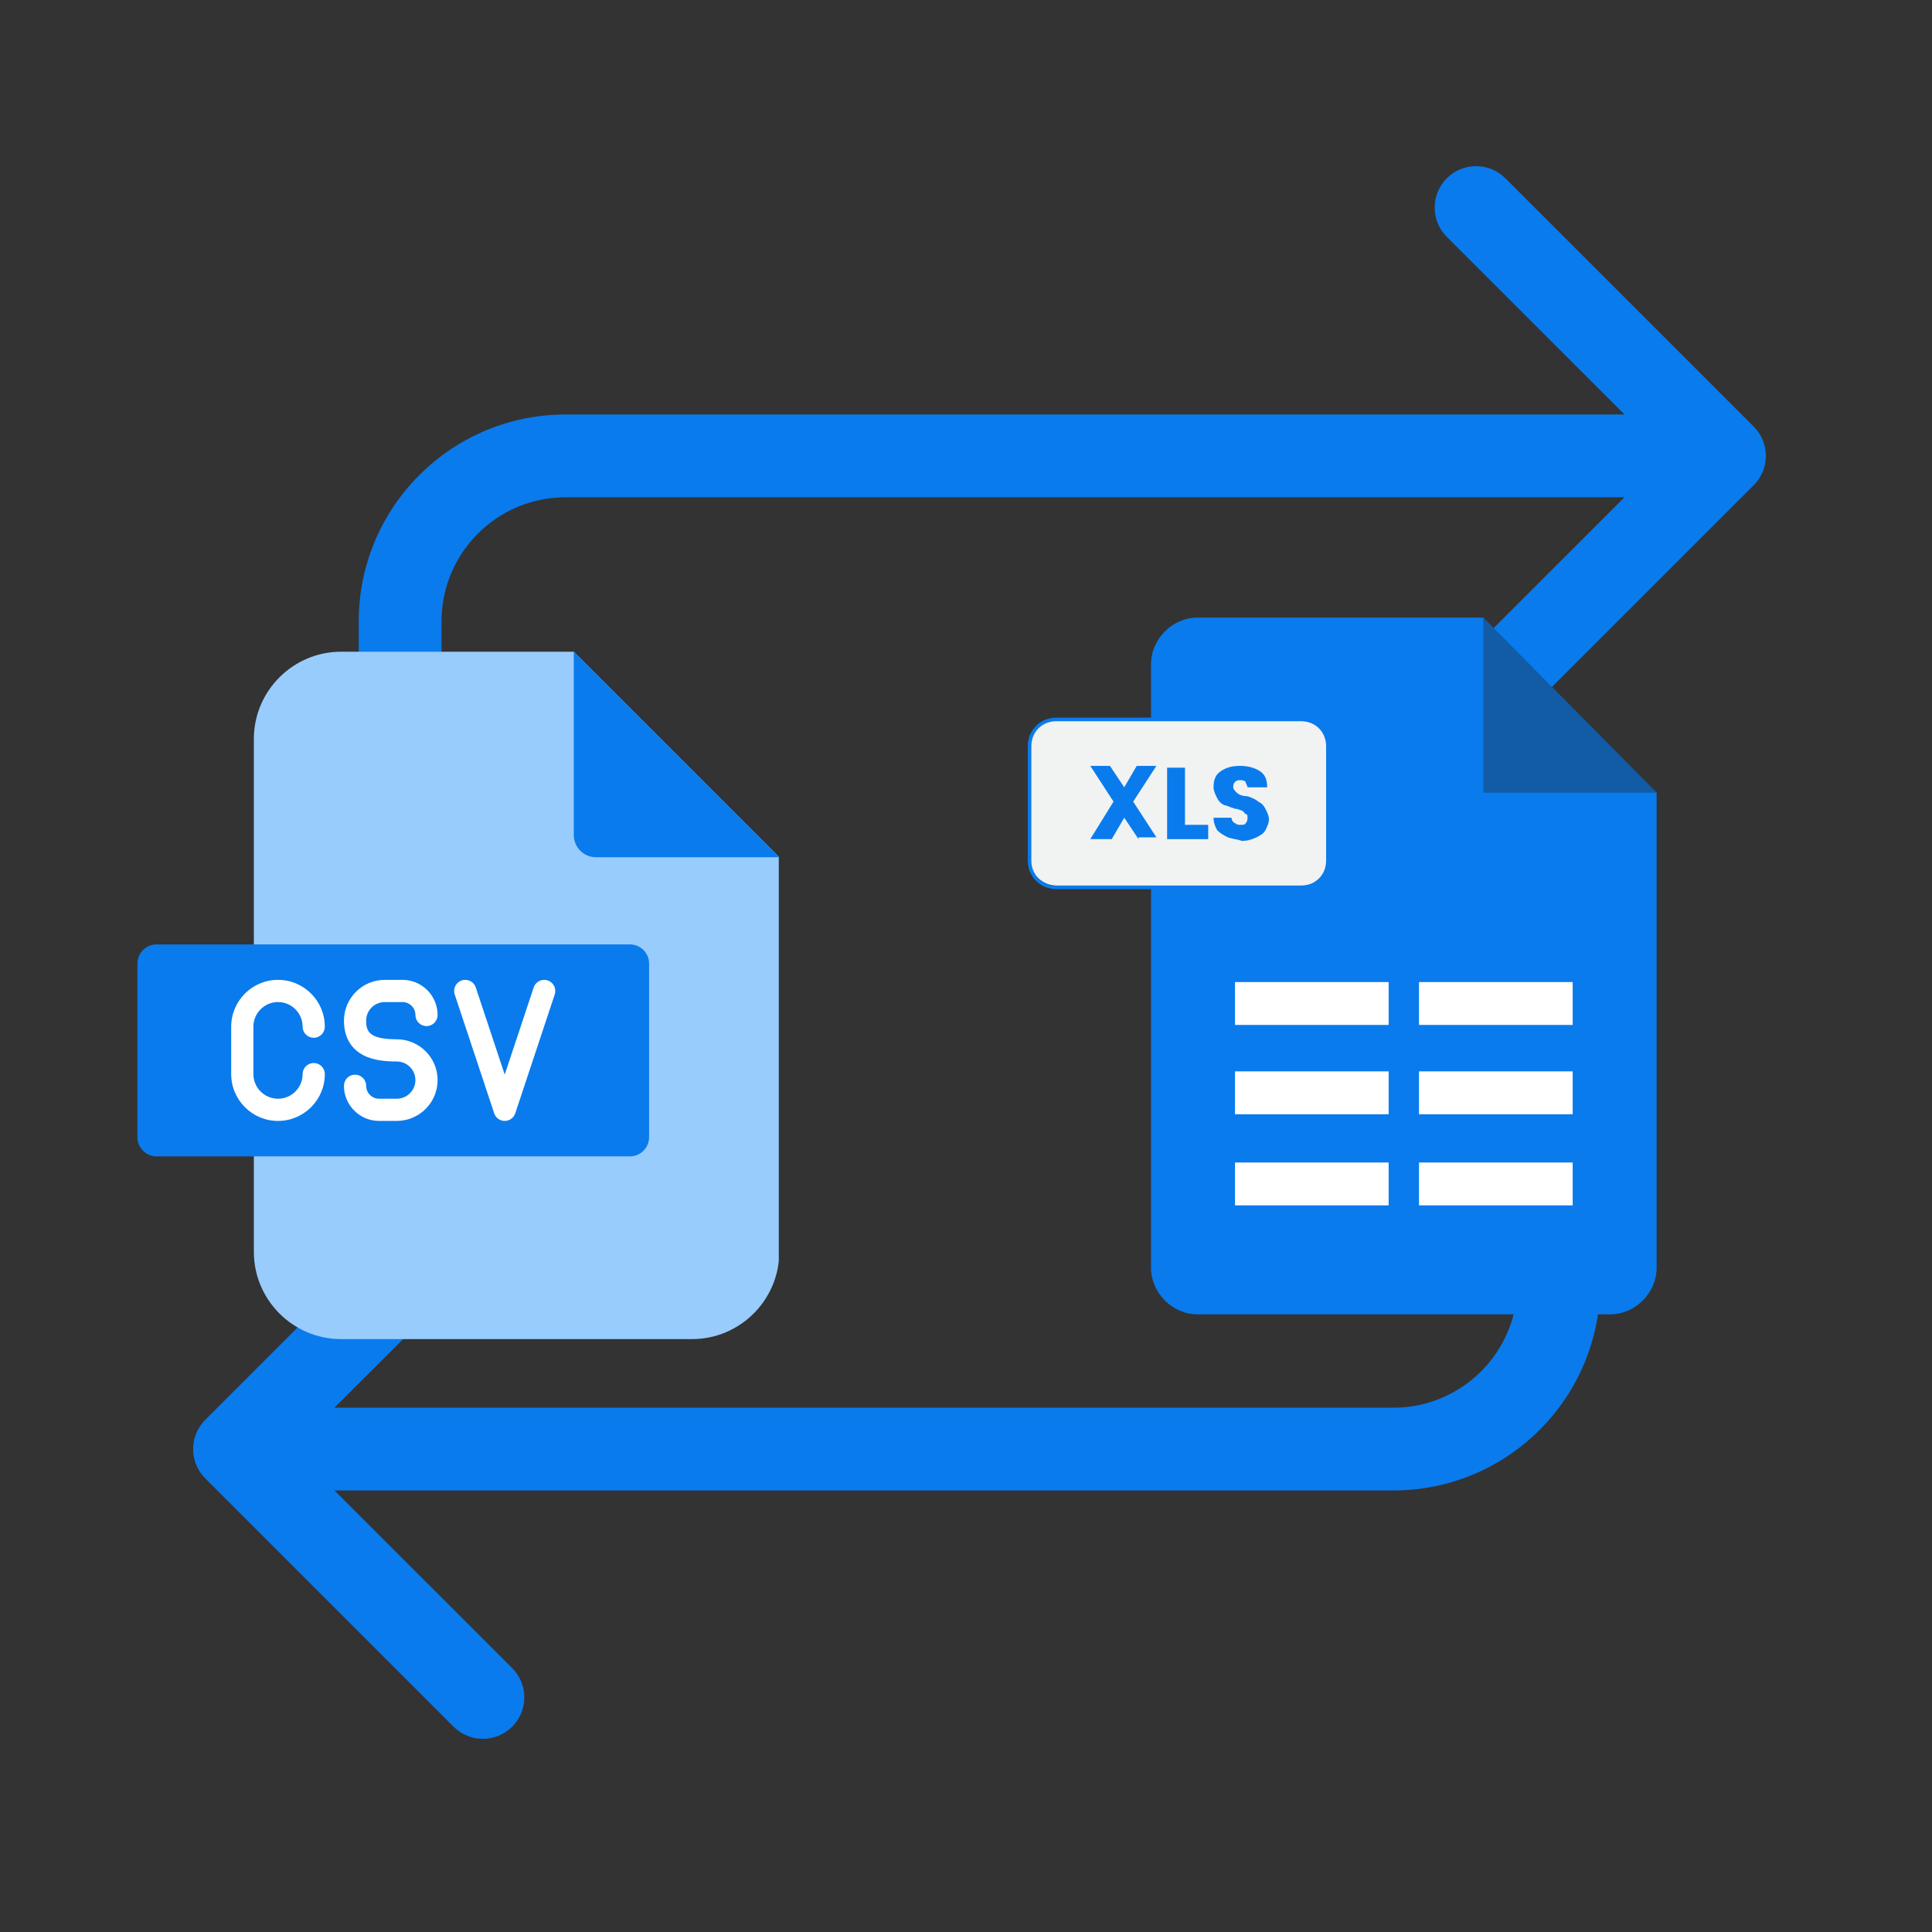
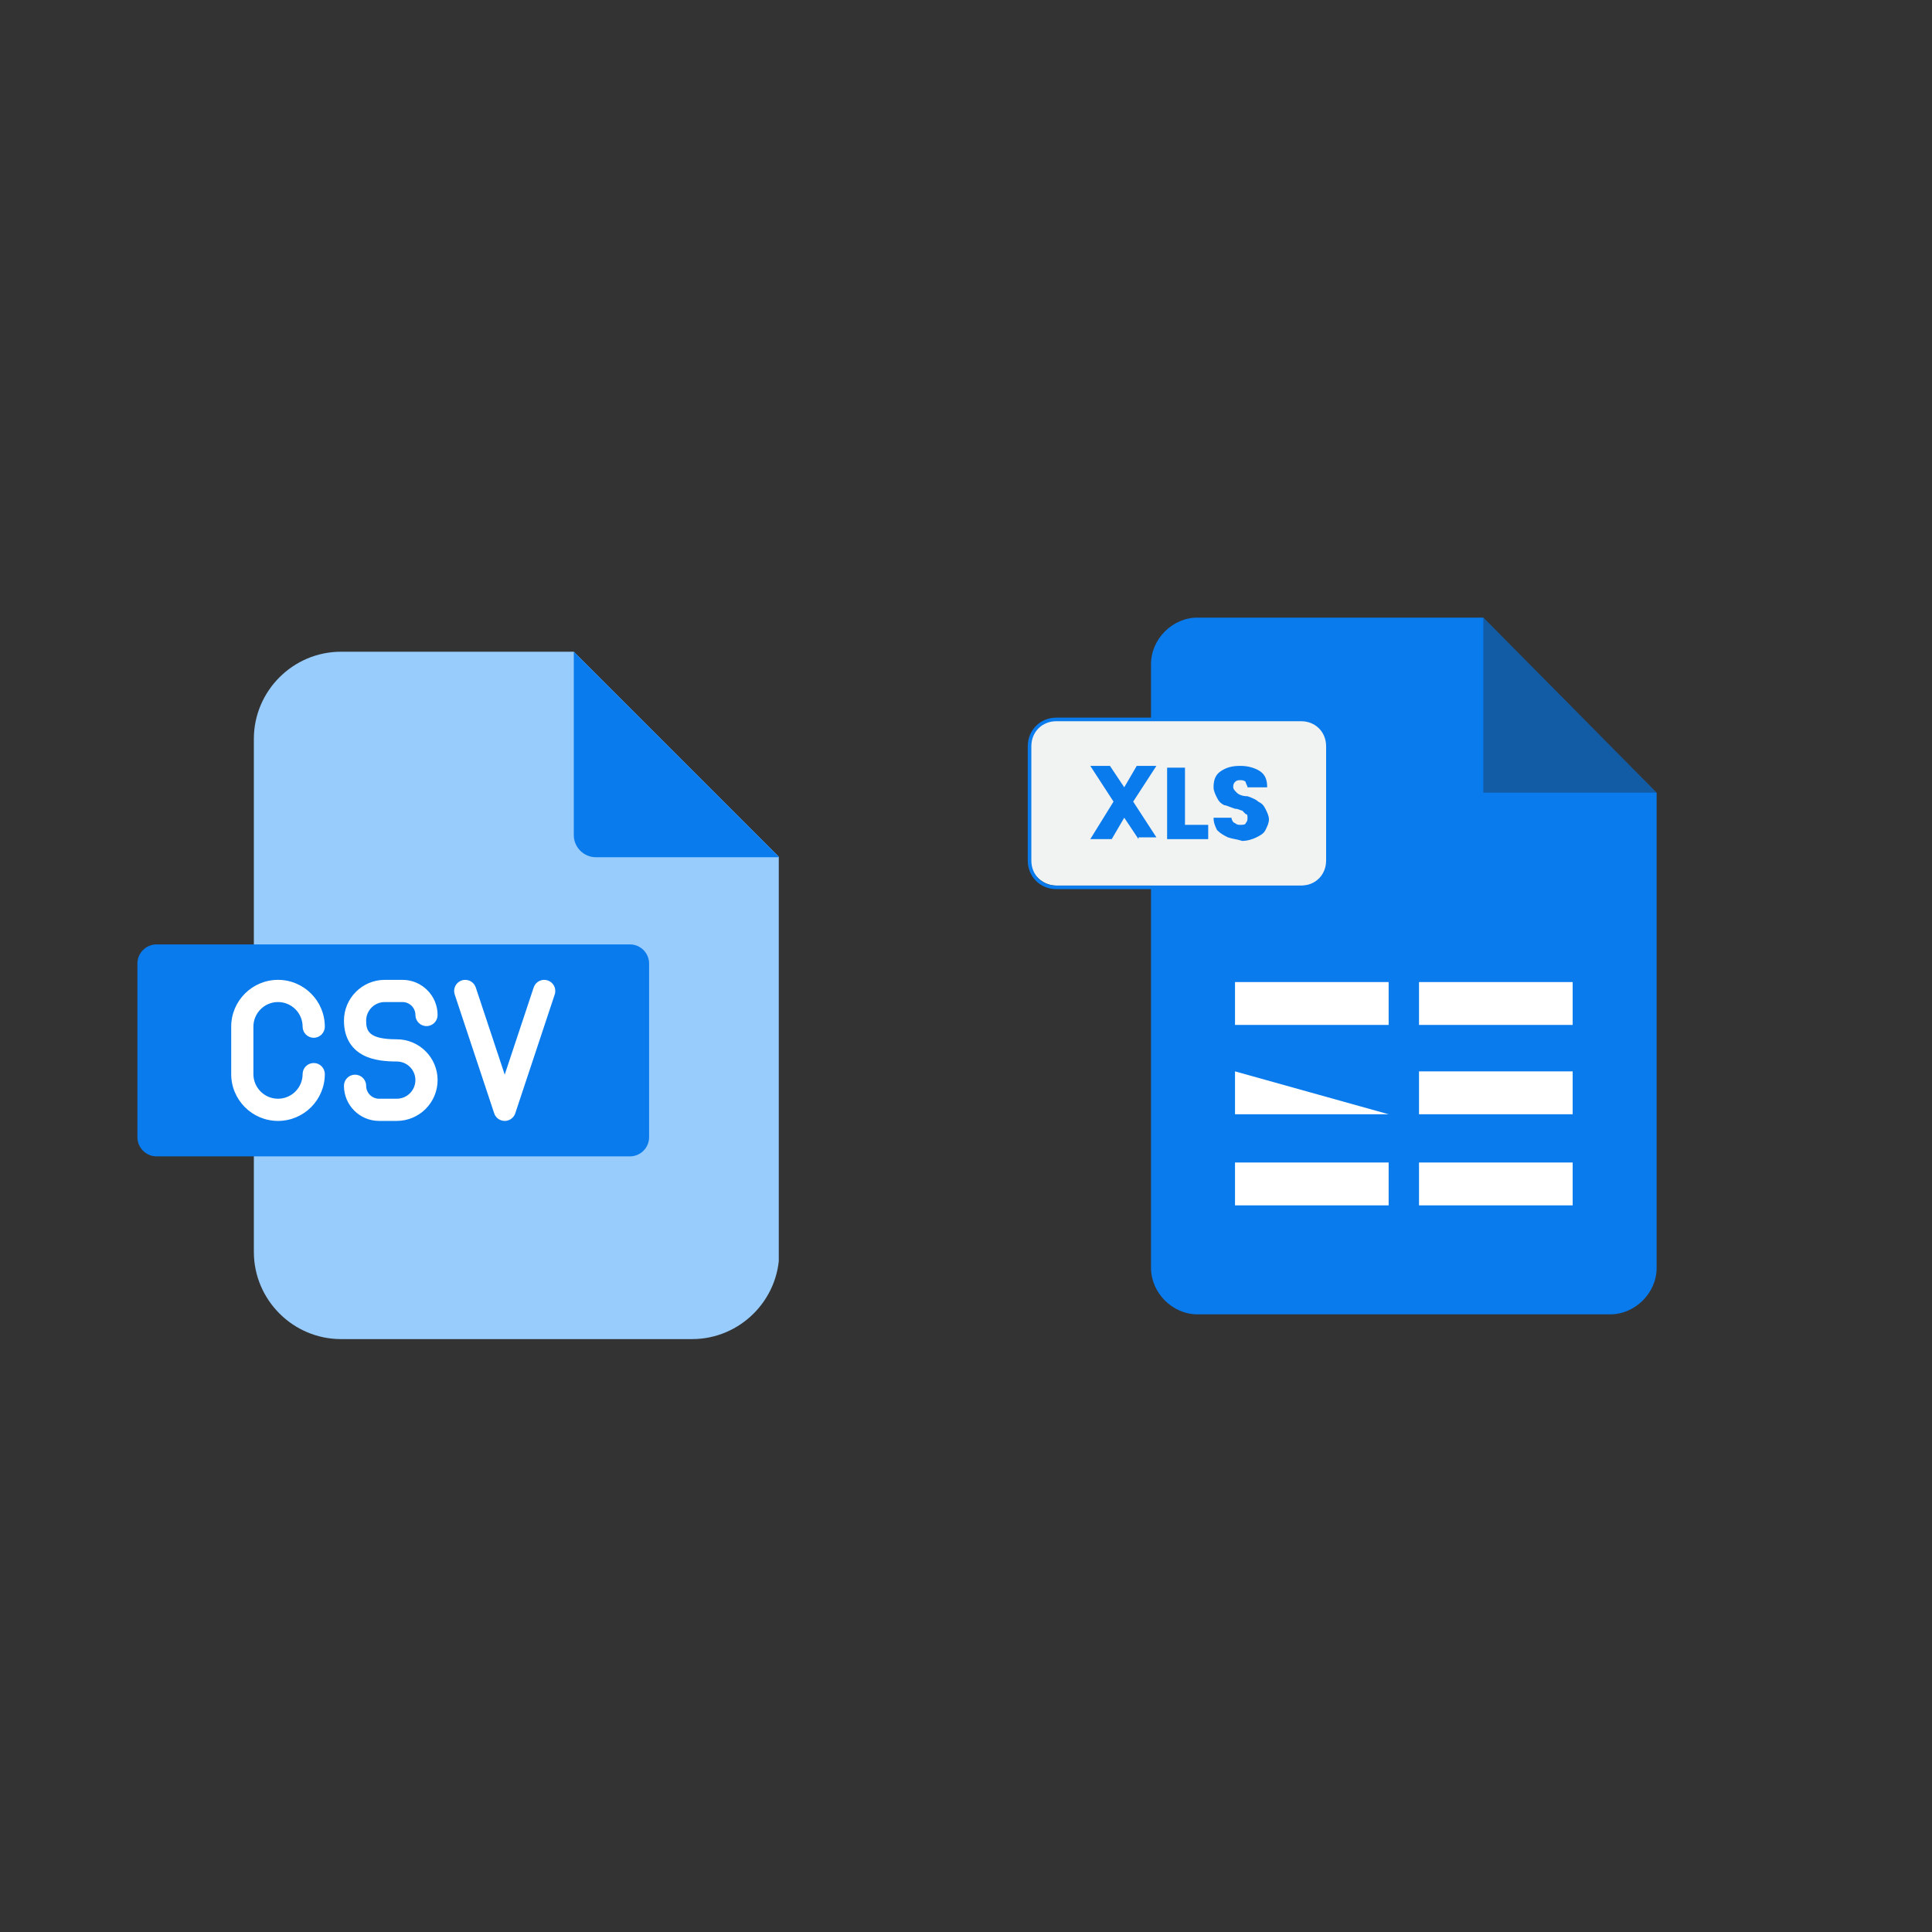
<svg xmlns="http://www.w3.org/2000/svg" width="500" zoomAndPan="magnify" viewBox="0 0 375 375" height="500" preserveAspectRatio="xMidYMid meet" version="1.0">
  <rect x="0" y="0" width="375" height="375" fill="#333333" stroke="none" />
  <defs>
    <filter x="0%" y="0%" width="100%" height="100%" id="aa0b29092b">
      <feColorMatrix values="0 0 0 0 1 0 0 0 0 1 0 0 0 0 1 0 0 0 1 0" color-interpolation-filters="sRGB" />
    </filter>
    <clipPath id="07f0ccb36a">
      <path d="M 37.5 32.258 L 342.75 32.258 L 342.75 337.508 L 37.5 337.508 Z M 37.5 32.258 " clip-rule="nonzero" />
    </clipPath>
    <clipPath id="6af182f307">
      <path d="M 49 126.492 L 151.16 126.492 L 151.16 259.992 L 49 259.992 Z M 49 126.492 " clip-rule="nonzero" />
    </clipPath>
    <clipPath id="5773bd8267">
      <path d="M 111 126.492 L 151.16 126.492 L 151.16 167 L 111 167 Z M 111 126.492 " clip-rule="nonzero" />
    </clipPath>
    <clipPath id="165002ec4a">
      <path d="M 26.66 183 L 126 183 L 126 225 L 26.66 225 Z M 26.66 183 " clip-rule="nonzero" />
    </clipPath>
    <clipPath id="0ecd62dc61">
      <path d="M 237 119.496 L 276 119.496 L 276 159 L 237 159 Z M 237 119.496 " clip-rule="nonzero" />
    </clipPath>
    <mask id="41a9aa7c74">
      <g filter="url(#aa0b29092b)">
-         <rect x="-37.5" width="450" fill="#000000" y="-37.5" height="450" fill-opacity="0.35" />
-       </g>
+         </g>
    </mask>
    <clipPath id="07932631ba">
-       <rect x="0" width="39" y="0" height="40" />
-     </clipPath>
+       </clipPath>
    <clipPath id="091d922a0e">
      <path d="M 223 119.496 L 321.738 119.496 L 321.738 255.246 L 223 255.246 Z M 223 119.496 " clip-rule="nonzero" />
    </clipPath>
    <clipPath id="c8fab025d1">
      <path d="M 286 119.496 L 321.738 119.496 L 321.738 155 L 286 155 Z M 286 119.496 " clip-rule="nonzero" />
    </clipPath>
    <mask id="64c3d2c9fa">
      <g filter="url(#aa0b29092b)">
        <rect x="-37.5" width="450" fill="#000000" y="-37.5" height="450" fill-opacity="0.35" />
      </g>
    </mask>
    <clipPath id="e4aa41d0f3">
      <path d="M 1 0.762 L 35.738 0.762 L 35.738 35 L 1 35 Z M 1 0.762 " clip-rule="nonzero" />
    </clipPath>
    <clipPath id="e30c4d6d51">
      <rect x="0" width="36" y="0" height="36" />
    </clipPath>
    <clipPath id="cd6e38b305">
      <path d="M 199.488 139 L 258 139 L 258 172 L 199.488 172 Z M 199.488 139 " clip-rule="nonzero" />
    </clipPath>
    <clipPath id="388f0ef83a">
      <path d="M 199.488 139 L 259 139 L 259 173 L 199.488 173 Z M 199.488 139 " clip-rule="nonzero" />
    </clipPath>
  </defs>
  <g clip-path="url(#07f0ccb36a)">
-     <path fill="#097bed" d="M 340.395 82.801 C 341.848 84.254 342.754 86.262 342.754 88.484 C 342.754 90.711 341.855 92.719 340.395 94.172 L 292.195 142.367 C 290.742 143.824 288.727 144.723 286.512 144.723 C 282.066 144.723 278.469 141.125 278.469 136.684 C 278.469 134.465 279.371 132.449 280.824 130.996 L 315.316 96.52 L 109.793 96.52 C 96.484 96.52 85.695 107.305 85.695 120.617 L 85.695 152.746 C 85.695 157.18 82.098 160.781 77.664 160.781 C 73.23 160.781 69.629 157.18 69.629 152.746 L 69.629 120.617 C 69.629 98.438 87.617 80.453 109.793 80.453 L 315.316 80.453 L 280.824 45.977 C 279.371 44.523 278.469 42.508 278.469 40.289 C 278.469 35.848 282.066 32.25 286.512 32.25 C 288.727 32.25 290.742 33.148 292.195 34.605 Z M 302.574 208.977 C 298.141 208.977 294.543 212.574 294.543 217.008 L 294.543 249.137 C 294.543 262.449 283.754 273.234 270.445 273.234 L 64.922 273.234 L 99.414 238.762 C 100.867 237.305 101.77 235.289 101.77 233.074 C 101.77 228.629 98.172 225.031 93.727 225.031 C 91.512 225.031 89.496 225.934 88.043 227.387 L 39.844 275.582 C 38.391 277.035 37.484 279.043 37.484 281.27 C 37.484 283.492 38.383 285.5 39.844 286.957 L 88.043 335.152 C 89.496 336.605 91.512 337.504 93.727 337.504 C 98.172 337.504 101.77 333.906 101.77 329.465 C 101.77 327.246 100.867 325.23 99.414 323.777 L 64.922 289.301 L 270.445 289.301 C 292.621 289.301 310.609 271.316 310.609 249.137 L 310.609 217.008 C 310.609 212.574 307.008 208.977 302.574 208.977 Z M 302.574 208.977 " fill-opacity="1" fill-rule="nonzero" />
-   </g>
+     </g>
  <g clip-path="url(#6af182f307)">
    <path fill="#98ccfd" d="M 66.191 126.5 L 111.371 126.5 L 151.258 166.387 L 151.258 242.996 C 151.258 252.305 143.648 259.918 134.336 259.918 L 66.191 259.918 C 56.883 259.918 49.273 252.305 49.273 242.996 L 49.273 143.422 C 49.273 134.109 56.883 126.5 66.191 126.5 Z M 66.191 126.5 " fill-opacity="1" fill-rule="evenodd" />
  </g>
  <g clip-path="url(#5773bd8267)">
    <path fill="#097bed" d="M 111.371 126.5 L 151.258 166.387 L 115.672 166.387 C 113.301 166.387 111.371 164.457 111.371 162.086 Z M 111.371 126.5 " fill-opacity="1" fill-rule="evenodd" />
  </g>
  <g clip-path="url(#165002ec4a)">
    <path fill="#097bed" d="M 30.387 183.309 L 122.273 183.309 C 124.32 183.309 125.988 184.977 125.988 187.02 L 125.988 220.73 C 125.988 222.773 124.32 224.453 122.273 224.453 L 30.387 224.453 C 28.344 224.453 26.672 222.773 26.672 220.73 L 26.672 187.02 C 26.672 184.977 28.344 183.309 30.387 183.309 Z M 30.387 183.309 " fill-opacity="1" fill-rule="evenodd" />
  </g>
  <path fill="#ffffff" d="M 49.184 199.273 L 49.184 208.484 C 49.184 211.117 51.328 213.262 53.961 213.262 C 56.598 213.262 58.738 211.117 58.738 208.484 C 58.738 207.297 59.703 206.332 60.895 206.332 C 62.082 206.332 63.047 207.297 63.047 208.484 C 63.047 213.496 58.973 217.57 53.961 217.57 C 48.953 217.57 44.875 213.496 44.875 208.484 L 44.875 199.273 C 44.875 194.266 48.953 190.188 53.961 190.188 C 58.973 190.188 63.047 194.266 63.047 199.273 C 63.047 200.465 62.082 201.43 60.895 201.43 C 59.703 201.43 58.738 200.465 58.738 199.273 C 58.738 196.641 56.598 194.496 53.961 194.496 C 51.328 194.496 49.184 196.641 49.184 199.273 Z M 74.688 194.496 L 78.117 194.496 C 79.504 194.496 80.633 195.625 80.633 197.008 C 80.633 198.199 81.594 199.164 82.785 199.164 C 83.977 199.164 84.938 198.199 84.938 197.008 C 84.938 193.25 81.879 190.188 78.117 190.188 L 74.688 190.188 C 70.316 190.188 66.762 193.742 66.762 198.109 C 66.762 201.973 68.746 203.855 70.41 204.758 C 72.527 205.902 75.191 206.035 77.012 206.035 C 79.008 206.035 80.629 207.652 80.629 209.645 C 80.629 211.641 79.008 213.262 77.012 213.262 L 73.582 213.262 C 72.195 213.262 71.07 212.137 71.07 210.75 C 71.07 209.559 70.105 208.594 68.914 208.594 C 67.727 208.594 66.762 209.559 66.762 210.75 C 66.762 214.512 69.82 217.57 73.582 217.57 L 77.012 217.57 C 81.383 217.57 84.938 214.016 84.938 209.645 C 84.938 205.277 81.383 201.727 77.012 201.727 C 71.516 201.727 71.07 200.086 71.07 198.105 C 71.07 196.117 72.691 194.496 74.688 194.496 Z M 106.309 190.297 C 105.18 189.922 103.961 190.535 103.586 191.664 L 97.965 208.582 L 92.348 191.664 C 91.973 190.535 90.754 189.926 89.625 190.297 C 88.496 190.672 87.883 191.895 88.258 193.023 L 95.922 216.094 C 96.215 216.977 97.039 217.57 97.965 217.57 C 98.895 217.57 99.719 216.977 100.012 216.094 L 107.672 193.023 C 108.047 191.895 107.438 190.672 106.309 190.297 Z M 106.309 190.297 " fill-opacity="1" fill-rule="nonzero" />
  <g clip-path="url(#0ecd62dc61)">
    <g mask="url(#41a9aa7c74)">
      <g transform="matrix(1, 0, 0, 1, 237, 119)">
        <g clip-path="url(#07932631ba)">
-           <path fill="#221f1f" d="M 3.406 3.996 L 3.406 38.324 L 37.391 38.324 " fill-opacity="1" fill-rule="nonzero" />
-         </g>
+           </g>
      </g>
    </g>
  </g>
  <g clip-path="url(#091d922a0e)">
    <path fill="#097bed" d="M 287.914 119.875 L 232.43 119.875 C 227.578 119.875 223.414 124.035 223.414 128.891 L 223.414 246.098 C 223.414 250.953 227.578 255.113 232.43 255.113 L 312.535 255.113 C 317.391 255.113 321.551 250.953 321.551 246.098 L 321.551 153.859 Z M 287.914 119.875 " fill-opacity="1" fill-rule="nonzero" />
  </g>
  <g clip-path="url(#c8fab025d1)">
    <g mask="url(#64c3d2c9fa)">
      <g transform="matrix(1, 0, 0, 1, 286, 119)">
        <g clip-path="url(#e30c4d6d51)">
          <g clip-path="url(#e4aa41d0f3)">
            <path fill="#221f1f" d="M 1.914 0.875 L 1.914 34.859 L 35.551 34.859 " fill-opacity="1" fill-rule="nonzero" />
          </g>
        </g>
      </g>
    </g>
  </g>
  <g clip-path="url(#cd6e38b305)">
    <path fill="#f1f2f2" d="M 252.891 171.891 L 205.035 171.891 C 202.262 171.891 199.836 169.461 199.836 166.688 L 199.836 144.844 C 199.836 142.066 202.262 139.641 205.035 139.641 L 252.543 139.641 C 255.316 139.641 257.746 142.066 257.746 144.844 L 257.746 167.035 C 258.094 169.809 255.664 171.891 252.891 171.891 Z M 252.891 171.891 " fill-opacity="1" fill-rule="nonzero" />
  </g>
  <g clip-path="url(#388f0ef83a)">
    <path fill="#097bed" d="M 252.891 172.582 L 205.035 172.582 C 201.914 172.582 199.488 170.156 199.488 167.035 L 199.488 144.844 C 199.488 141.723 201.914 139.293 205.035 139.293 L 252.543 139.293 C 255.664 139.293 258.094 141.723 258.094 144.844 L 258.094 167.035 C 258.438 169.809 255.664 172.582 252.891 172.582 Z M 205.035 139.988 C 202.262 139.988 200.184 142.066 200.184 144.844 L 200.184 167.035 C 200.184 169.809 202.262 171.891 205.035 171.891 L 252.543 171.891 C 255.316 171.891 257.398 169.809 257.398 167.035 L 257.398 144.844 C 257.398 142.066 255.316 139.988 252.543 139.988 Z M 205.035 139.988 " fill-opacity="1" fill-rule="nonzero" />
  </g>
  <path fill="#097bed" d="M 220.988 162.875 L 218.215 158.715 L 215.785 162.875 L 211.625 162.875 L 216.133 155.594 L 211.625 148.656 L 215.441 148.656 L 218.215 152.816 L 220.641 148.656 L 224.457 148.656 L 219.949 155.594 L 224.457 162.527 L 220.988 162.527 Z M 220.988 162.875 " fill-opacity="1" fill-rule="nonzero" />
  <path fill="#097bed" d="M 230.004 160.102 L 234.512 160.102 L 234.512 162.875 L 226.535 162.875 L 226.535 149.004 L 230.004 149.004 Z M 230.004 160.102 " fill-opacity="1" fill-rule="nonzero" />
  <path fill="#097bed" d="M 238.328 162.527 C 237.633 162.18 236.941 161.832 236.246 161.141 C 235.898 160.445 235.551 159.754 235.551 158.715 L 239.02 158.715 C 239.02 159.059 239.367 159.754 239.715 159.754 C 240.059 160.102 240.406 160.102 240.754 160.102 C 241.102 160.102 241.793 160.102 241.793 159.754 C 242.141 159.406 242.141 159.059 242.141 158.715 C 242.141 158.367 242.141 158.02 241.793 158.02 C 241.449 157.672 241.449 157.672 241.102 157.324 C 240.754 157.324 240.406 156.98 239.715 156.98 C 238.672 156.633 237.98 156.285 237.633 156.285 C 236.941 155.938 236.594 155.594 236.246 154.898 C 235.898 154.203 235.551 153.512 235.551 152.816 C 235.551 151.43 235.898 150.391 236.941 149.695 C 237.98 149.004 239.02 148.656 240.754 148.656 C 242.141 148.656 243.527 149.004 244.57 149.695 C 245.609 150.391 245.957 151.43 245.957 152.816 L 242.141 152.816 C 242.141 152.473 241.793 152.125 241.793 151.777 C 241.449 151.43 241.102 151.43 240.754 151.43 C 240.406 151.43 240.059 151.43 239.715 151.777 C 239.367 152.125 239.367 152.473 239.367 152.816 C 239.367 153.164 239.715 153.512 240.059 153.859 C 240.406 154.203 241.102 154.551 242.141 154.551 C 243.18 154.898 243.875 155.246 244.223 155.594 C 244.914 155.938 245.262 156.285 245.609 156.98 C 245.957 157.672 246.301 158.367 246.301 159.059 C 246.301 159.754 245.957 160.445 245.609 161.141 C 245.262 161.832 244.57 162.18 243.875 162.527 C 243.18 162.875 242.141 163.223 241.102 163.223 C 240.059 162.875 239.367 162.875 238.328 162.527 Z M 238.328 162.527 " fill-opacity="1" fill-rule="nonzero" />
  <path fill="#ffffff" d="M 239.715 190.617 L 269.535 190.617 L 269.535 198.938 L 239.715 198.938 Z M 239.715 190.617 " fill-opacity="1" fill-rule="nonzero" />
-   <path fill="#ffffff" d="M 239.715 207.953 L 269.535 207.953 L 269.535 216.277 L 239.715 216.277 Z M 239.715 207.953 " fill-opacity="1" fill-rule="nonzero" />
+   <path fill="#ffffff" d="M 239.715 207.953 L 269.535 216.277 L 239.715 216.277 Z M 239.715 207.953 " fill-opacity="1" fill-rule="nonzero" />
  <path fill="#ffffff" d="M 239.715 225.641 L 269.535 225.641 L 269.535 233.961 L 239.715 233.961 Z M 239.715 225.641 " fill-opacity="1" fill-rule="nonzero" />
  <path fill="#ffffff" d="M 275.43 190.617 L 305.254 190.617 L 305.254 198.938 L 275.43 198.938 Z M 275.43 190.617 " fill-opacity="1" fill-rule="nonzero" />
  <path fill="#ffffff" d="M 275.43 207.953 L 305.254 207.953 L 305.254 216.277 L 275.43 216.277 Z M 275.43 207.953 " fill-opacity="1" fill-rule="nonzero" />
  <path fill="#ffffff" d="M 275.43 225.641 L 305.254 225.641 L 305.254 233.961 L 275.43 233.961 Z M 275.43 225.641 " fill-opacity="1" fill-rule="nonzero" />
</svg>